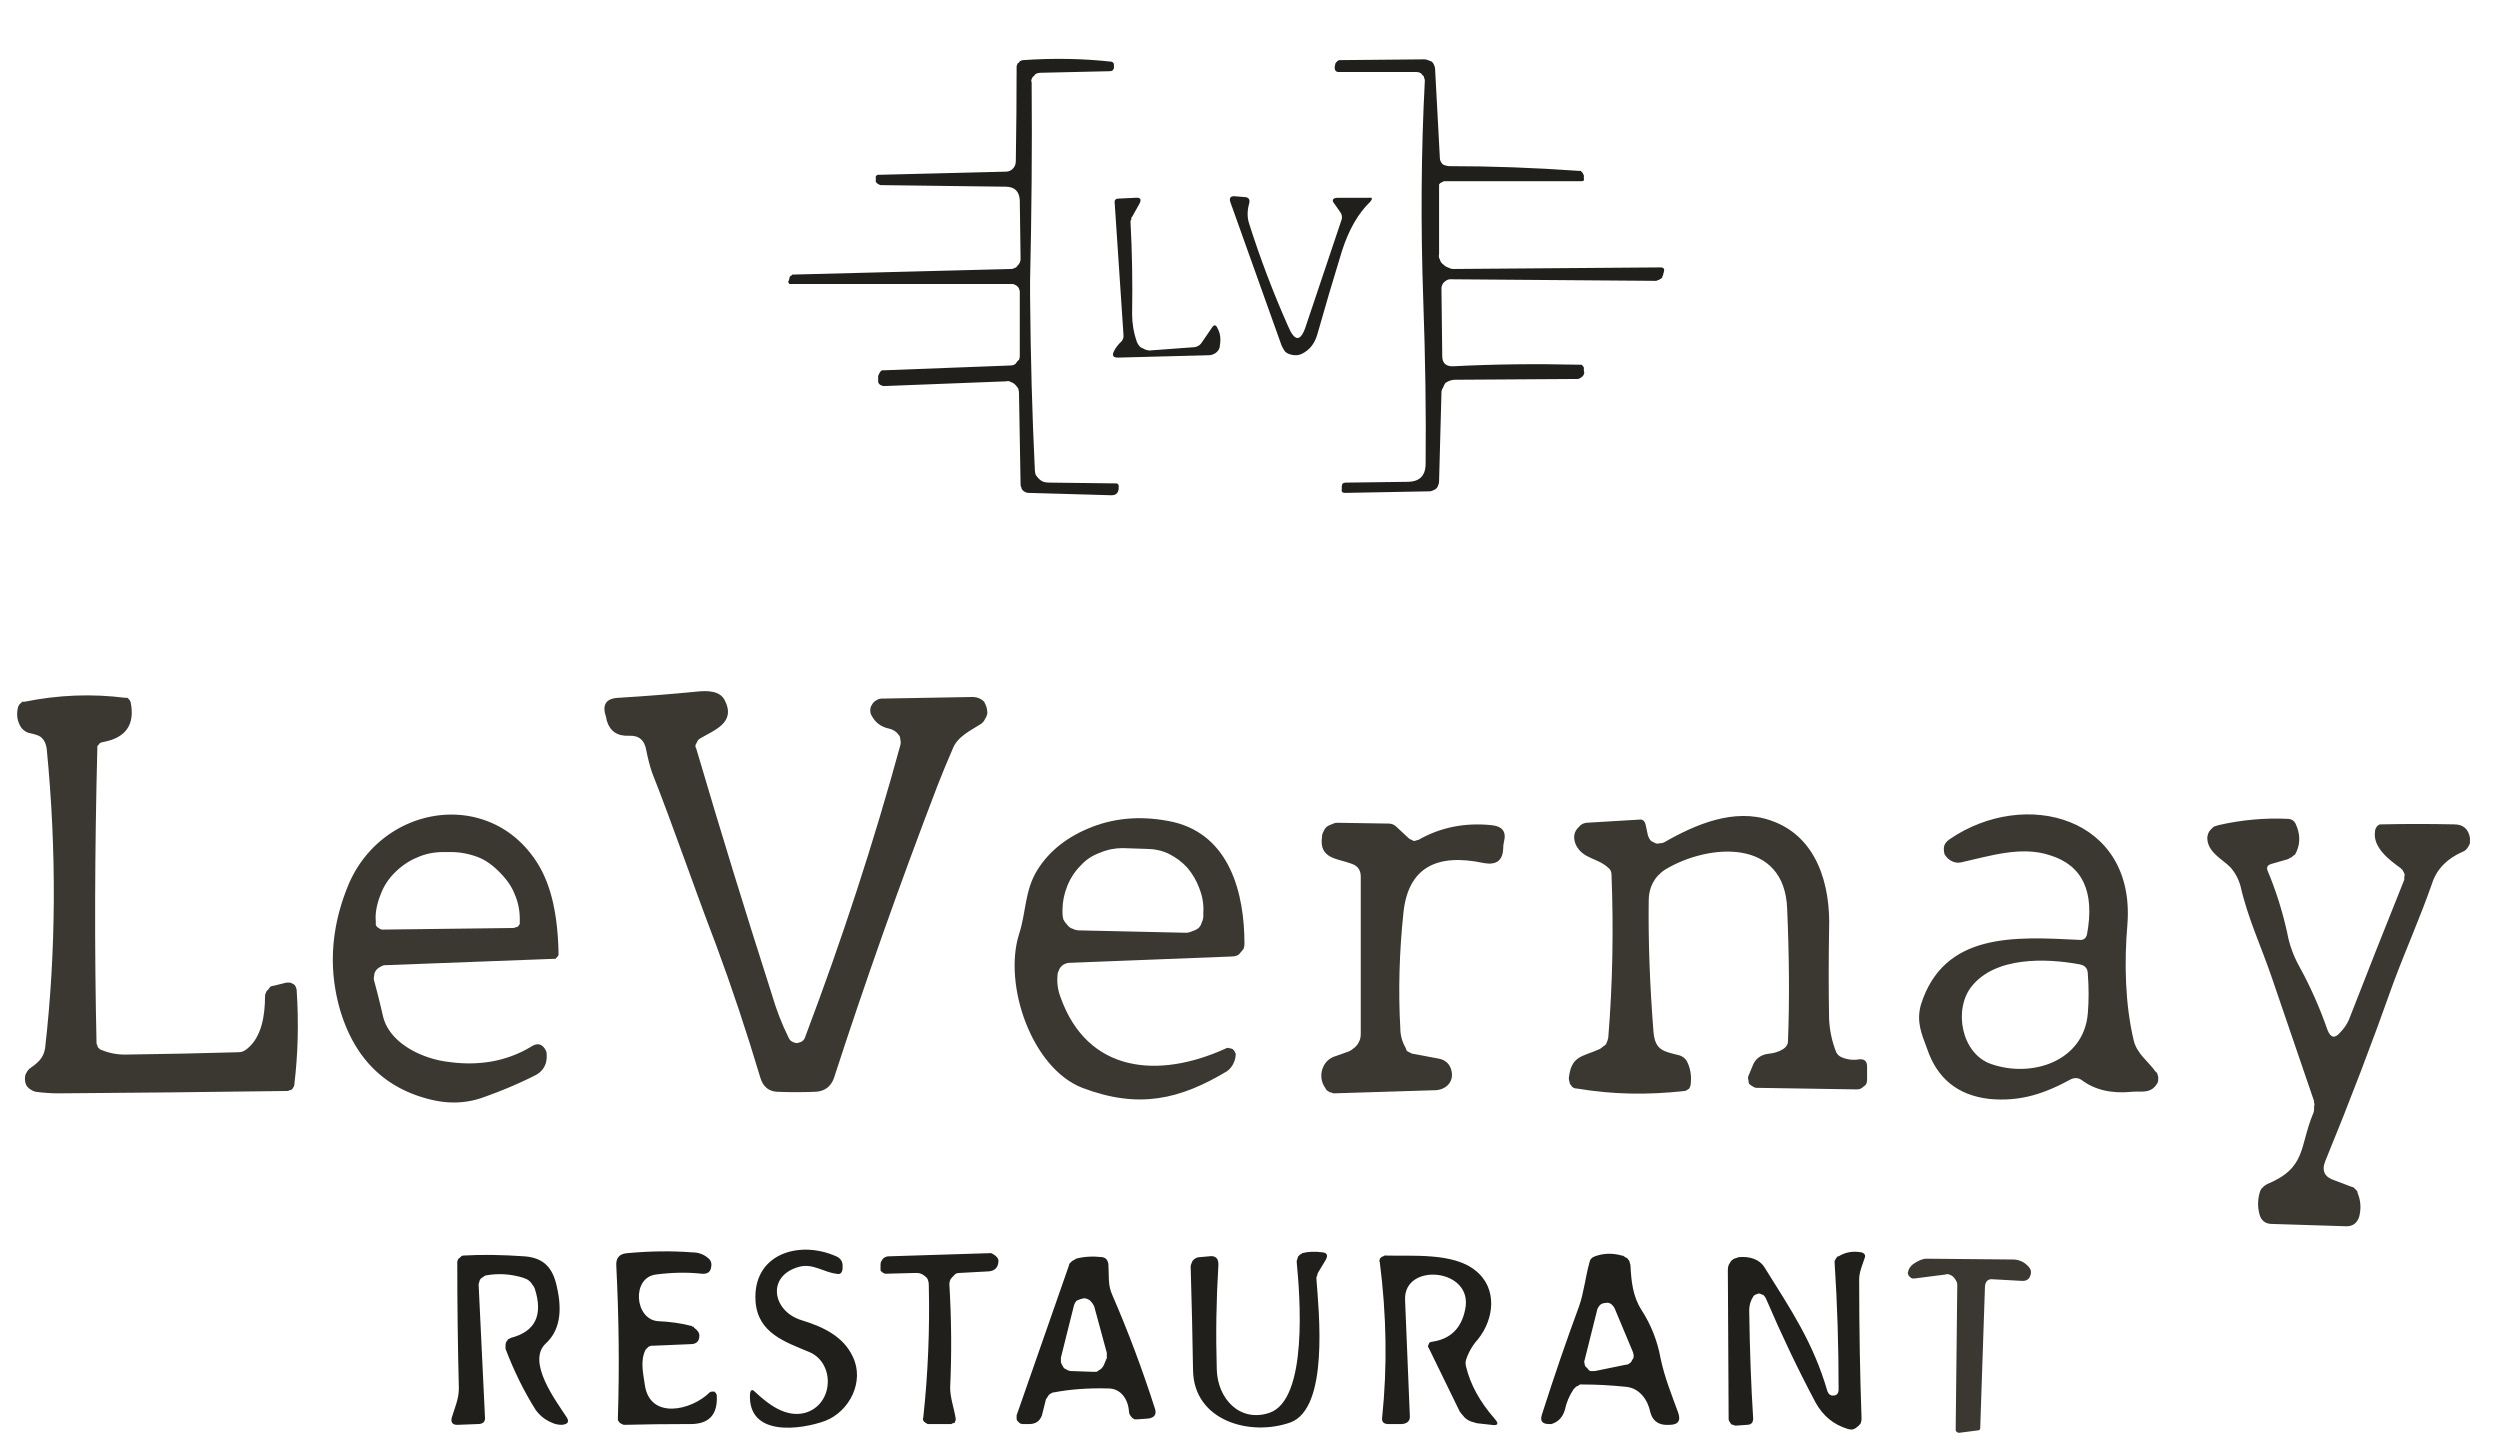
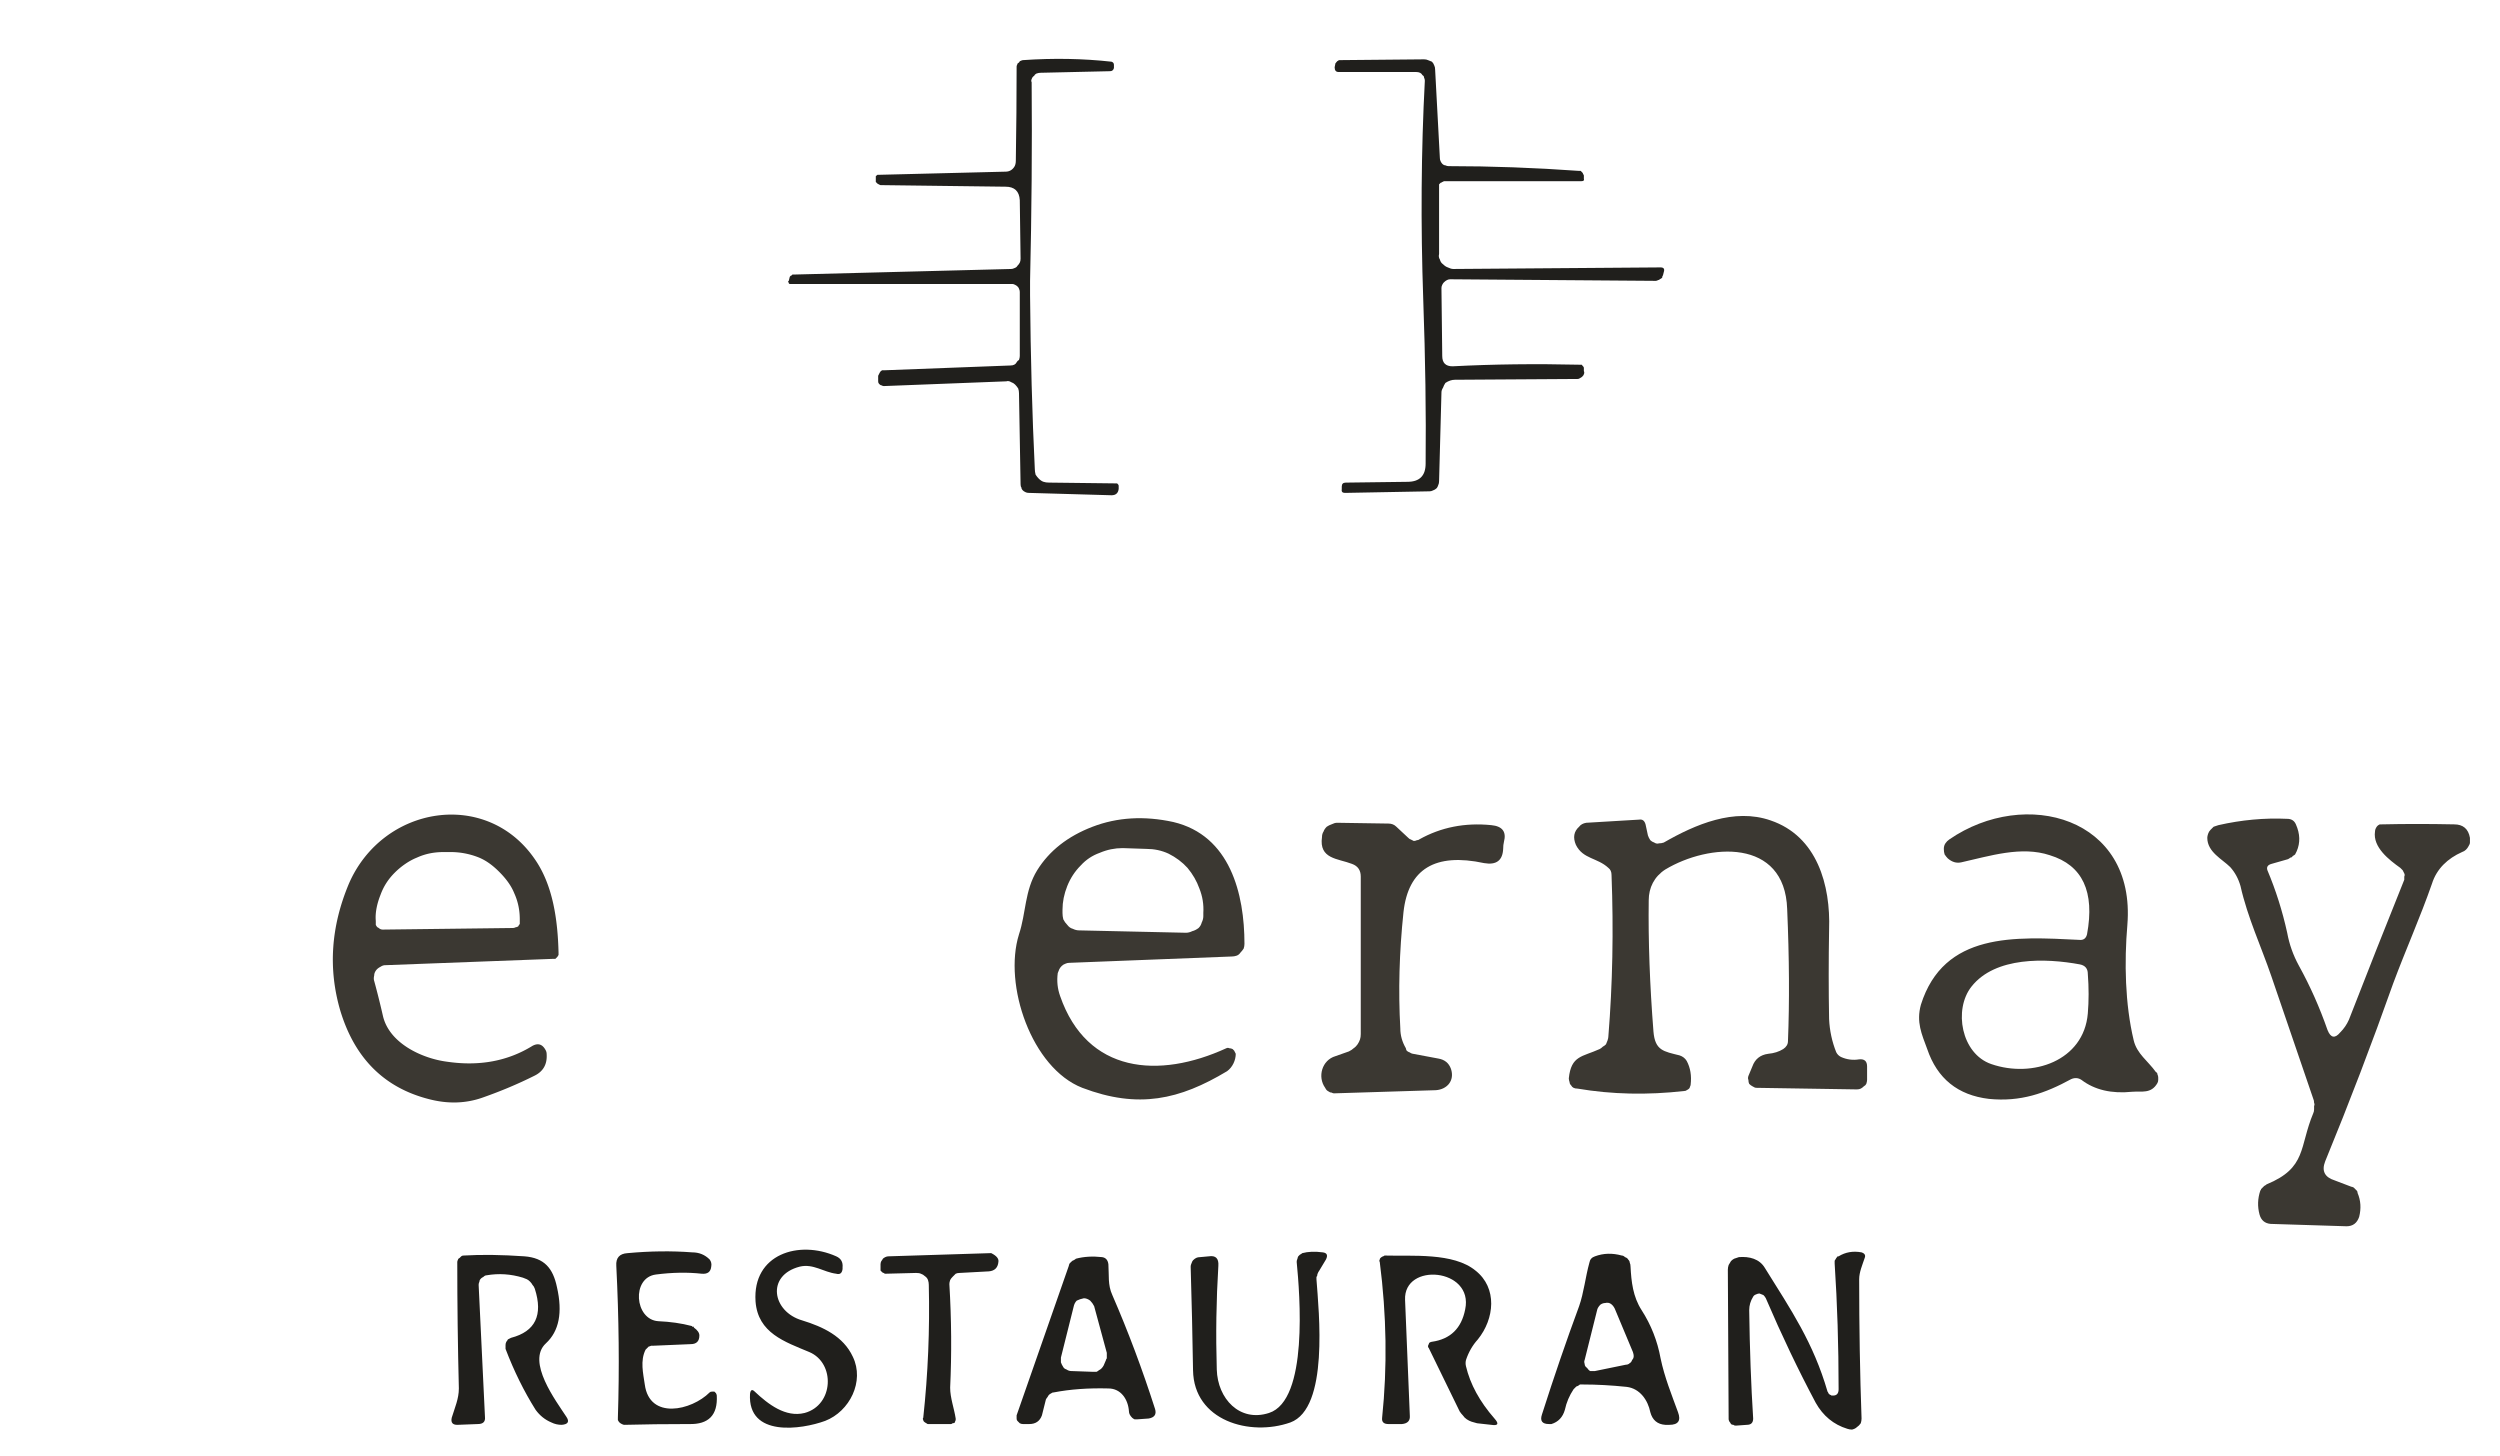
<svg xmlns="http://www.w3.org/2000/svg" version="1.2" viewBox="0 0 316 184">
  <style>.s0 { fill: #201f1c } .s1 { fill: #3b3832 }</style>
  <path id="Layer" class="s0" d="M128.2 21.1q.2-.3.2-.8.1-6.1.1-11.9 0-.1.1-.3 0-.1.2-.2.1-.2.2-.2.2-.1.3-.1 5.8-.4 11.2.2.3.1.3.4v.4q-.1.4-.5.4l-8.8.2q-.2 0-.5.1-.2.1-.3.3-.2.1-.3.4-.1.2 0 .4.1 12.2-.2 25.1v1.8q.1 11.7.6 22 0 .3.1.7.2.3.4.5.3.3.6.4.3.1.7.1l8.4.1h.2l.1.1q.1.1.1.2v.4q-.1.8-.9.8l-10.5-.3q-.2 0-.4-.1t-.3-.2q-.2-.2-.2-.4-.1-.1-.1-.4l-.2-11.5q0-.3-.1-.6-.2-.3-.4-.5t-.5-.3q-.3-.2-.6-.1l-15.5.6q-.1 0-.3-.1-.1 0-.2-.1l-.1-.1q-.1-.1-.1-.3v-.7l.2-.4q.1-.2.3-.3h.4l15.8-.6q.3 0 .5-.1t.3-.3.3-.3q.1-.3.1-.5v-8.1q0-.2-.1-.4 0-.1-.2-.3-.1-.1-.3-.2-.2-.1-.3-.1H99.8l-.1-.1q0-.1-.1-.2l.1-.1.1-.4q0-.1.1-.2t.2-.1q0-.1.1-.1h.3l27.3-.7q.2 0 .4-.1.3-.1.4-.3.2-.2.3-.4.1-.2.1-.5l-.1-7.4q-.1-1.7-1.8-1.7l-15.8-.2q-.1 0-.2-.1-.1 0-.2-.1l-.2-.2v-.7q0-.1.1-.1l.1-.1h.1l16.1-.4q.7 0 1.1-.6zM181.9 23.6v8.5q-.1.4.1.7.1.4.4.6.3.3.6.4.4.2.7.2l26.2-.2q.6 0 .4.6l-.1.4q-.1.1-.1.3-.1.1-.3.2-.1.1-.2.1-.2.1-.3.1l-26-.2q-.2 0-.4.1t-.4.3q-.1.1-.2.3-.1.2-.1.4l.1 8.6q0 1.3 1.3 1.3 7.7-.4 16.1-.2h.2q.1 0 .1.1l.1.1q.1.1.1.2v.4q.1.2 0 .4 0 .1-.2.3-.1.1-.3.2-.1.1-.3.1l-15.5.1q-.3 0-.6.1t-.6.3q-.2.3-.3.6-.2.3-.2.6l-.3 11.2q0 .3-.1.5-.1.3-.2.4-.2.2-.5.3-.2.1-.4.1l-10.7.2q-.5 0-.4-.5v-.3q0-.5.5-.5l7.8-.1q2.3 0 2.3-2.3.1-9.5-.3-20.7-.5-14.4.2-27.7 0-.2-.1-.4 0-.2-.2-.3-.1-.2-.3-.3-.2-.1-.5-.1h-9.8q-.5 0-.5-.6l.1-.5.1-.1q0-.1.1-.1 0-.1.1-.1.1-.1.2-.1l10.7-.1q.3 0 .5.1.3.1.5.2.2.2.3.5.1.2.1.5L182 20q0 .2.1.4t.2.3q.2.2.4.2.2.1.4.1 8.1 0 16.5.6h.2l.2.2q.1.1.1.2.1.1.1.2v.4q.1.3-.3.3h-17.4q-.1.1-.2.1-.1.1-.2.1l-.2.2v.3z" />
-   <path id="Layer" class="s0" d="M169.4 26.8l-.7-1q-.6-.7.3-.8h4q.7-.1.2.5-2.3 2.2-3.6 6.3-1.6 5.2-3.1 10.5-.5 1.7-1.9 2.4-.4.2-.8.2t-.7-.1q-.4-.1-.7-.4-.2-.3-.4-.7l-6.5-18.2q-.2-.7.5-.7l1.2.1q.9 0 .7.8-.4 1.4 0 2.6 2.1 6.6 4.9 12.9 1.3 3.1 2.3-.1l4.5-13.4q.1-.5-.2-.9zM151.9 43.3l1.3-1.9q.4-.6.7.1.5.9.3 2.1 0 .2-.1.5-.1.2-.3.4-.2.2-.5.3-.2.1-.5.1l-11.5.3q-.9 0-.5-.8.3-.6.8-1.1.5-.4.4-1.1l-1.1-16.5q-.1-.6.5-.6l2.1-.1q1-.1.5.8l-.9 1.6-.1.1v.2q0 .1-.1.2v.2q.3 5.5.2 11.6 0 1.8.6 3.5.1.3.3.5.1.2.4.3l.4.2q.3.1.5.1l5.4-.4q.8 0 1.2-.6z" />
-   <path id="Layer" class="s1" d="M88.4 93.4l-.2.2-.2.4q-.1.1-.1.3 0 .2.1.3 4.5 15.3 9.5 30.9.9 3.1 2.2 5.7.1.2.2.3.1.1.3.2.2.1.3.1.2.1.4 0 .7-.1.9-.8 7-18.5 12-36.8.1-.4 0-.7 0-.4-.2-.6-.2-.3-.5-.5t-.7-.3q-1.5-.3-2.2-1.6-.2-.3-.2-.7 0-.4.2-.7.2-.4.6-.6.3-.2.7-.2 5.8-.1 11.4-.2.9 0 1.5.6.2.4.3.7.1.4.1.8-.1.4-.3.7-.2.4-.5.6c-1.4.9-3 1.6-3.6 3.2q-1 2.3-1.9 4.6-7.2 18.8-13.1 37-.6 1.6-2.3 1.7-2.5.1-4.9 0-1.6-.1-2.1-1.8-2.6-8.7-5.6-16.8c-2.8-7.3-5.3-14.7-8.1-21.8q-.4-1.2-.7-2.7-.3-2-2.2-1.9-2.2.1-2.8-1.9l-.1-.5q-.8-2.3 1.6-2.4 5-.3 10.1-.8c1.1-.1 2.7-.1 3.3 1.1 1.5 2.9-1.4 3.8-3.2 4.9zM12.8 132.7q1.4.6 3 .6 7.7-.1 14.4-.3.5 0 1-.4c1.9-1.5 2.3-4.3 2.3-6.7q0-.2.1-.4.1-.3.3-.4.1-.2.3-.4.2-.1.4-.1l1.6-.4h.5l.4.2q.2.1.3.4.1.2.1.4.4 6.1-.3 11.9 0 .2-.1.3-.1.2-.2.3-.1.1-.3.1-.1.1-.3.1-14.6.2-28.9.3-1.4 0-2.9-.2-.4-.1-.8-.4-.4-.3-.5-.8-.1-.4 0-.9.2-.5.5-.8c1-.7 1.8-1.3 2-2.6q2.1-18.5.2-37.9-.2-1.2-1-1.6-.5-.2-1-.3-.7-.1-1.2-.7-.8-1.2-.4-2.7.1-.1.1-.2l.2-.2.2-.2h.3q6.4-1.3 12.7-.5h.3l.1.1.2.2q0 .1.1.2.9 4.3-3.5 5.1-.1 0-.3.1-.1 0-.2.2l-.2.2v.3q-.5 19.6-.1 37.3 0 .1.1.2 0 .2.1.3l.2.2q.1.1.2.1z" />
  <path id="Layer" fill-rule="evenodd" class="s1" d="M47.3 124q.6 2.2 1.1 4.4c.8 3.5 5 5.4 8.1 5.8q6.1.9 10.8-2 1.1-.6 1.7.6.1.2.1.5.1 1.9-1.6 2.7-3 1.5-6.4 2.7-3.3 1.2-7 .2-8.4-2.2-11.1-11.2-2.3-7.9 1.1-16c4.3-9.9 17.4-12 23.5-3.1 2.3 3.3 2.9 7.7 3 11.8v.3q-.1.2-.2.3l-.2.2h-.3l-21.2.8q-.3 0-.6.2-.4.2-.6.5-.2.3-.2.6-.1.4 0 .7zm1.1-6.5l16.4-.2q.2 0 .4-.1.1 0 .3-.1.1-.2.2-.3V116.2c0-1.1-.2-2.2-.7-3.3-.4-1-1.1-1.9-1.9-2.7-.8-.8-1.7-1.5-2.8-1.9a9.6 9.6 0 00-3.3-.6h-.9c-1.2 0-2.3.2-3.4.7-1 .4-2 1.1-2.8 1.9-.8.8-1.4 1.7-1.8 2.8-.4 1-.7 2.2-.6 3.3v.5q.1.2.2.3.2.1.3.2.2.1.4.1z" />
  <path id="Layer" class="s1" d="M232.7 133.6q1.1.5 2.3.3 1-.1 1 .9v1.7q0 .2-.1.5-.1.2-.3.3-.2.2-.4.3-.2.1-.5.1l-12.7-.2q-.2 0-.5-.2-.2-.1-.4-.3-.1-.2-.1-.5-.1-.2 0-.5l.5-1.2q.5-1.4 2-1.6 1.1-.1 1.9-.6.6-.4.6-1 .3-7.4-.1-16.7c-.3-9-9.9-8.3-15.4-5-1.4.9-2.1 2.3-2.1 3.9q-.1 7.7.6 16.6c.2 2.4 1.3 2.5 3.3 3q.6.2.9.7.7 1.3.5 3 0 .1-.1.3 0 .1-.1.2t-.3.2q-.1.1-.3.1-7 .8-13.5-.3-.3 0-.5-.1t-.3-.3q-.2-.2-.2-.4-.1-.3-.1-.5c.3-2.9 1.7-2.7 3.9-3.7q.2-.1.4-.3.2-.1.4-.3.1-.3.2-.5.1-.3.1-.5.8-9.9.4-20.4 0-.6-.4-.9c-1.4-1.3-3.2-1.1-4.1-2.9q-.6-1.4.4-2.3.3-.4.9-.5l6.7-.4q.6-.1.8.6l.3 1.4q.1.3.3.6.2.2.5.3.3.2.6.1.3 0 .6-.1c4-2.3 8.9-4.4 13.5-2.8 5.9 2 7.6 8.2 7.4 13.8q-.1 5.8 0 11.3.1 2.2.9 4.2.2.4.6.6z" />
  <path id="Layer" fill-rule="evenodd" class="s1" d="M263.8 118.1q1.5-8.1-4.7-10c-3.6-1.2-7.6.1-11.2.9q-.9.2-1.7-.5-.2-.2-.4-.5-.1-.3-.1-.7 0-.4.2-.7.2-.3.5-.5c9.6-6.6 23.6-2.8 22.5 10.8-.4 4.7-.3 10 .8 14.6.4 1.7 1.8 2.6 2.8 4q.2.1.2.3.1.2.1.4v.3q0 .2-.1.4c-.8 1.4-2 1-3.2 1.1q-3.9.4-6.4-1.5-.6-.4-1.3-.1c-3.3 1.8-6.4 2.9-10.4 2.5q-5.9-.7-7.8-6.3c-.7-1.9-1.4-3.4-.8-5.6 2.9-9.2 11.9-8.6 20-8.2q.8.1 1-.7zm-12.1 16.4c5.2 1.8 11.7-.4 12.2-6.4q.2-2.4 0-5 0-1-1-1.2c-4.3-.8-10.7-1-13.7 2.8-2.3 2.9-1.3 8.5 2.5 9.8zM155.1 135.4c-6 3.6-11.2 4.8-18.3 2.1-6.4-2.5-10-13-8-19.4.9-2.7.7-5.5 2.3-8.1q2.3-3.7 7-5.5 4.7-1.8 10.2-.6c7.2 1.7 9 9.1 9 15.4q0 .3-.1.6-.2.3-.4.5-.2.3-.5.4-.3.1-.6.1l-20.5.8q-.3 0-.5.1-.3.1-.5.3-.2.2-.3.4-.1.3-.2.5-.2 1.5.3 2.9c3.4 9.8 12.5 10.5 21 6.6q.2-.1.4 0 .2 0 .4.1l.2.2.2.4c0 .8-.4 1.7-1.1 2.2zm-18.7-17.8l13.5.3q.4 0 .8-.2.4-.1.8-.4.3-.3.4-.7.2-.4.2-.8v-.4q.1-1.6-.5-3.1-.5-1.4-1.5-2.6-1-1.1-2.4-1.8-1.3-.6-2.8-.6l-3-.1q-1.5 0-2.9.6-1.4.5-2.4 1.6-1.1 1.1-1.7 2.6-.6 1.5-.6 3v.4q0 .4.1.8.2.4.5.7.3.4.7.5.4.2.8.2z" />
  <path id="Layer" class="s1" d="M295.8 130.5q.7-.7 1.1-1.6 3.5-9 7-17.7v-.4q.1-.2 0-.4l-.2-.4-.3-.3c-1.4-1-3.5-2.6-3.2-4.6q0-.2.1-.4t.2-.3q.1-.1.3-.2h.3q4.3-.1 9.1 0 1.7 0 2 1.7v.6q0 .2-.2.5-.1.2-.3.4-.2.2-.5.3c-1.8.8-3.2 2.1-3.8 4-1.5 4.3-3.3 8.3-4.9 12.6q-4 11.3-8.6 22.5-.7 1.8 1.2 2.4l2.1.8q.1 0 .3.1l.2.2.2.2q.1.1.1.3.6 1.4.2 3-.4 1.2-1.6 1.2l-9.6-.3q-1.1-.1-1.4-1.2-.4-1.5.1-3 .1-.1.1-.2l.2-.2.2-.2q.2-.1.3-.2c5.1-2.1 4.1-4.7 5.9-9q.1-.2.1-.5v-.4q.1-.2 0-.4 0-.3-.1-.5-2.6-7.6-5.3-15.5c-1.3-3.8-3-7.4-3.9-11.4q-.4-1.4-1.3-2.4c-1-1-2.9-1.9-2.9-3.7q0-.2.1-.5t.3-.5l.4-.4.6-.2q4.4-1 8.7-.8.8 0 1.1.7.8 1.8.1 3.4l-.2.4q-.1.1-.3.2-.1.2-.3.2-.1.1-.3.2l-2.1.6q-.7.2-.5.8 1.6 3.8 2.5 7.9.4 2.2 1.5 4.2 2.1 3.8 3.6 8.1.6 1.5 1.6.3zM178.6 133.2l3.2.6q1.2.2 1.6 1.3c.5 1.5-.5 2.6-1.9 2.7q-6.5.2-12.9.4-.1 0-.3-.1-.2 0-.3-.1-.2-.1-.3-.2-.1-.1-.2-.3c-1-1.4-.4-3.5 1.3-4q.9-.3 1.7-.6.4-.2.6-.4.3-.2.5-.5t.3-.6q.1-.3.1-.7v-19.9q0-1.2-1.1-1.6c-1.8-.7-4.2-.6-3.8-3.4q0-.4.2-.7.1-.3.4-.6.3-.2.6-.3.4-.2.7-.2l6.5.1q.6 0 1 .4l1.5 1.4q.2.2.3.2l.4.2q.2 0 .4-.1.2 0 .3-.1 4.1-2.3 9.1-1.8 2.1.2 1.6 2.1-.1.4-.1.9-.1 2.2-2.4 1.8-9.3-2-10.2 6.2-.8 7.6-.4 14.7 0 1.3.7 2.5 0 .1.1.3.1.1.3.2.1 0 .2.1.2.1.3.1z" />
  <path id="Layer" class="s0" d="M81.6 170.6c-.7 1.4-.3 3-.1 4.4.6 4.5 5.9 3.3 8.2 1q.1-.1.3-.1h.3l.2.2q.1.2.1.3.2 3.7-3.5 3.6-4.4 0-8.2.1-.1 0-.3-.1-.2-.1-.3-.2-.1-.1-.2-.3v-.3q.3-9.3-.2-19.2-.1-1.5 1.4-1.6 4.3-.4 8.2-.1 1.3 0 2.2.9.3.4.2.9-.1 1-1.2.9-2.7-.3-5.8.1c-3.1.4-2.7 5.7.3 5.9q2.3.1 4.2.6.1 0 .1.1h.2v.1q.7.5.7 1 0 1.1-1.1 1.1l-4.7.2h-.3q-.2.1-.3.1l-.2.2-.2.2zM101.7 178.6c3.7-1 3.9-6.3.6-7.7-3.1-1.3-6.5-2.4-6.8-6.4-.4-6 5.5-7.8 10.2-5.7q.9.4.8 1.4v.2q-.1.8-.8.6c-1.6-.2-2.9-1.3-4.6-.9-4.3 1.1-3.5 5.7.3 6.8 2.6.8 5.2 2 6.4 4.6 1.5 3.1-.4 6.9-3.5 8.1-3 1.1-9.8 2.1-9.5-3.4q.1-.8.6-.3c1.7 1.6 3.9 3.3 6.3 2.7zM166.4 161.7c.3 4.1 1.6 16.3-3.3 18.1-5.1 1.8-12.2-.2-12.3-6.6q-.1-6.4-.3-13.1 0-.2.1-.4.1-.3.2-.4.2-.2.4-.3.2-.1.5-.1l1.1-.1q1.3-.2 1.2 1.2-.4 6.5-.2 13.1c.1 3.7 2.9 6.7 6.6 5.5 5-1.6 3.9-15 3.5-19.1q0-.2.1-.4 0-.1.1-.3l.2-.2q.2-.1.3-.2 1.1-.3 2.6-.1.8.1.4.9l-.9 1.5q-.1.1-.1.2-.1.1-.1.3 0 .1-.1.2v.3zM231.7 176.4q.7 0 .7-.8 0-8.3-.5-15.9v-.3q0-.1.1-.2.1-.2.2-.3 0-.1.2-.1 1.3-.8 2.9-.5.6.2.4.7c-.3.9-.7 1.8-.7 2.7q0 9.2.3 17.6 0 .3-.1.6-.2.3-.5.5-.2.2-.6.3-.3 0-.6-.1-2.6-.8-4-3.3-3.3-6.2-6.3-13.2-.1-.2-.3-.4-.2-.1-.5-.2-.2 0-.4.1-.3.1-.4.3-.5.8-.5 1.7.1 7.4.5 13.7 0 .8-.8.8l-1.4.1q-.2 0-.3-.1-.2 0-.3-.1-.1-.2-.2-.3-.1-.2-.1-.3l-.1-18.9q0-.3.1-.6.1-.2.3-.5.2-.2.4-.3l.6-.2c1.3-.1 2.6.2 3.3 1.4 3.3 5.3 6.1 9.4 7.9 15.6q.1.1.1.2l.2.2q.1 0 .2.1h.2zM61.5 161.2q-.2 0-.4.2-.2.1-.3.2-.2.2-.2.4-.1.2-.1.4l.8 16.7q.1.9-.9.9l-2.6.1q-.9 0-.7-.9c.4-1.3.9-2.4.9-3.7q-.2-8-.2-16 0-.1.1-.3 0-.1.2-.2l.2-.2q.1-.1.3-.1 3.4-.2 7.7.1c2.5.2 3.6 1.5 4.1 3.9q1.1 4.8-1.4 7.1c-2.5 2.3 1.3 7.3 2.6 9.3q.6.9-.6 1-.7 0-1.3-.3-1.2-.5-2-1.6-2.2-3.5-3.8-7.7v-.5q0-.2.1-.4.1-.1.2-.3l.4-.2q4.6-1.2 3-6.2-.1-.3-.3-.5-.1-.2-.3-.4-.2-.2-.4-.3-.2-.1-.5-.2-2.3-.7-4.6-.3zM121.3 160.9q-.3 0-.5.1l-.4.4q-.2.2-.3.4-.1.3-.1.5.4 6.7.1 13.1c0 1.3.5 2.6.7 3.9v.2q-.1.2-.1.3-.1.1-.3.1-.1.1-.2.1h-2.9q-.1 0-.2-.1-.2-.1-.3-.2-.1-.1-.1-.2-.1-.2 0-.3.9-8.3.7-16.8 0-.3-.1-.6t-.4-.5q-.2-.2-.5-.3-.2-.1-.6-.1l-3.9.1q-.1 0-.2-.1-.1 0-.2-.1l-.2-.2v-.8q0-.2.1-.4.1-.1.2-.3.1-.1.3-.2.2-.1.4-.1l12.8-.4h.2q1 .5.9 1.1-.1 1.1-1.2 1.2z" />
  <path id="Layer" fill-rule="evenodd" class="s0" d="M205.6 175.3q-2.9-.3-5.5-.3h-.4q-.1.1-.3.2-.1 0-.2.1l-.3.3q-.8 1.2-1.1 2.6-.4 1.4-1.7 1.8h-.3q-1.3 0-.9-1.2 2.3-7.2 4.7-13.7c.6-1.7.8-3.7 1.3-5.5q.1-.6.7-.8 1.6-.6 3.4-.1.2 0 .4.2.3.1.4.3.2.2.2.4.1.2.1.5c.1 1.9.3 3.8 1.4 5.5q1.8 2.8 2.4 6.1c.5 2.4 1.4 4.6 2.2 6.8q.6 1.6-1.1 1.6h-.5q-1.5-.1-1.9-1.6c-.3-1.5-1.3-3-3-3.2zm-5.3-3.4q-.1.2 0 .5 0 .3.3.5.2.3.4.4h.6l3.9-.8q.3 0 .5-.2.2-.1.3-.4.2-.2.2-.5 0-.2-.1-.5l-2.3-5.5q-.2-.4-.5-.6-.3-.2-.7-.1-.3 0-.6.2-.3.3-.4.6zM132.2 176.9l-.5 2q-.4 1.1-1.6 1.1h-.8q-.2 0-.4-.1l-.3-.3q-.1-.1-.1-.3v-.4l6.6-18.9q0-.1.1-.3l.2-.2q.2-.2.3-.2.2-.1.3-.2 1.5-.4 3.3-.2.7.1.8.9c.1 1.4-.1 2.6.5 3.9q3 6.9 5.4 14.4.3 1-.8 1.2l-1.4.1h-.4q-.2-.1-.3-.2-.2-.2-.3-.4-.1-.2-.1-.4c-.1-1.5-1-2.9-2.6-2.9q-3.8-.1-6.9.5-.2 0-.3.1-.2.1-.3.2-.1.1-.2.3-.1.1-.2.3zm7.6-5q0-.1.1-.2v-.7l-1.6-5.9q-.2-.4-.5-.7-.4-.3-.8-.3-.5.1-.9.3-.3.3-.4.8l-1.6 6.4v.6q.1.3.3.6.1.2.4.3.3.2.6.2l2.8.1h.4q.2-.1.3-.2.2-.1.3-.2.2-.2.3-.4z" />
  <path id="Layer" class="s0" d="M185.2 165.5c1.1-5.2-7.8-6-7.6-1.2q.3 7.2.6 14.6.1 1-1 1.1h-1.7q-.9 0-.8-.8 1-9.6-.3-19.7-.1-.1 0-.3 0-.1.1-.2t.3-.2q.1 0 .2-.1c3.5.1 8.7-.4 11.5 1.9 2.8 2.2 2.4 6.1.3 8.7q-1 1.1-1.5 2.6-.1.4 0 .8.8 3.4 3.6 6.6.9 1-.4.8l-1.8-.2q-.4-.1-.7-.2-.3-.1-.6-.3-.3-.2-.5-.5-.2-.2-.4-.5l-3.9-8q-.1-.1-.1-.2 0-.2.1-.3 0-.1.1-.2.2-.1.3-.1 3.5-.5 4.2-4.1z" />
-   <path id="Layer" class="s1" d="M250.9 162.6l-.6 17.9q0 .3-.3.3l-2.3.3h-.2q-.1-.1-.2-.1 0-.1-.1-.2v-.2l.2-18.2q0-.3-.2-.6-.1-.2-.3-.4-.2-.2-.5-.3-.3-.1-.5 0l-3.9.5h-.3q-.2-.1-.3-.2-.2-.2-.2-.3-.1-.2 0-.4.1-.5.6-.9 1-.7 1.7-.7l10.9.1q1.2 0 2 .9.4.4.3.9-.2 1-1.2.9l-3.6-.2q-.9-.1-1 .9z" />
</svg>